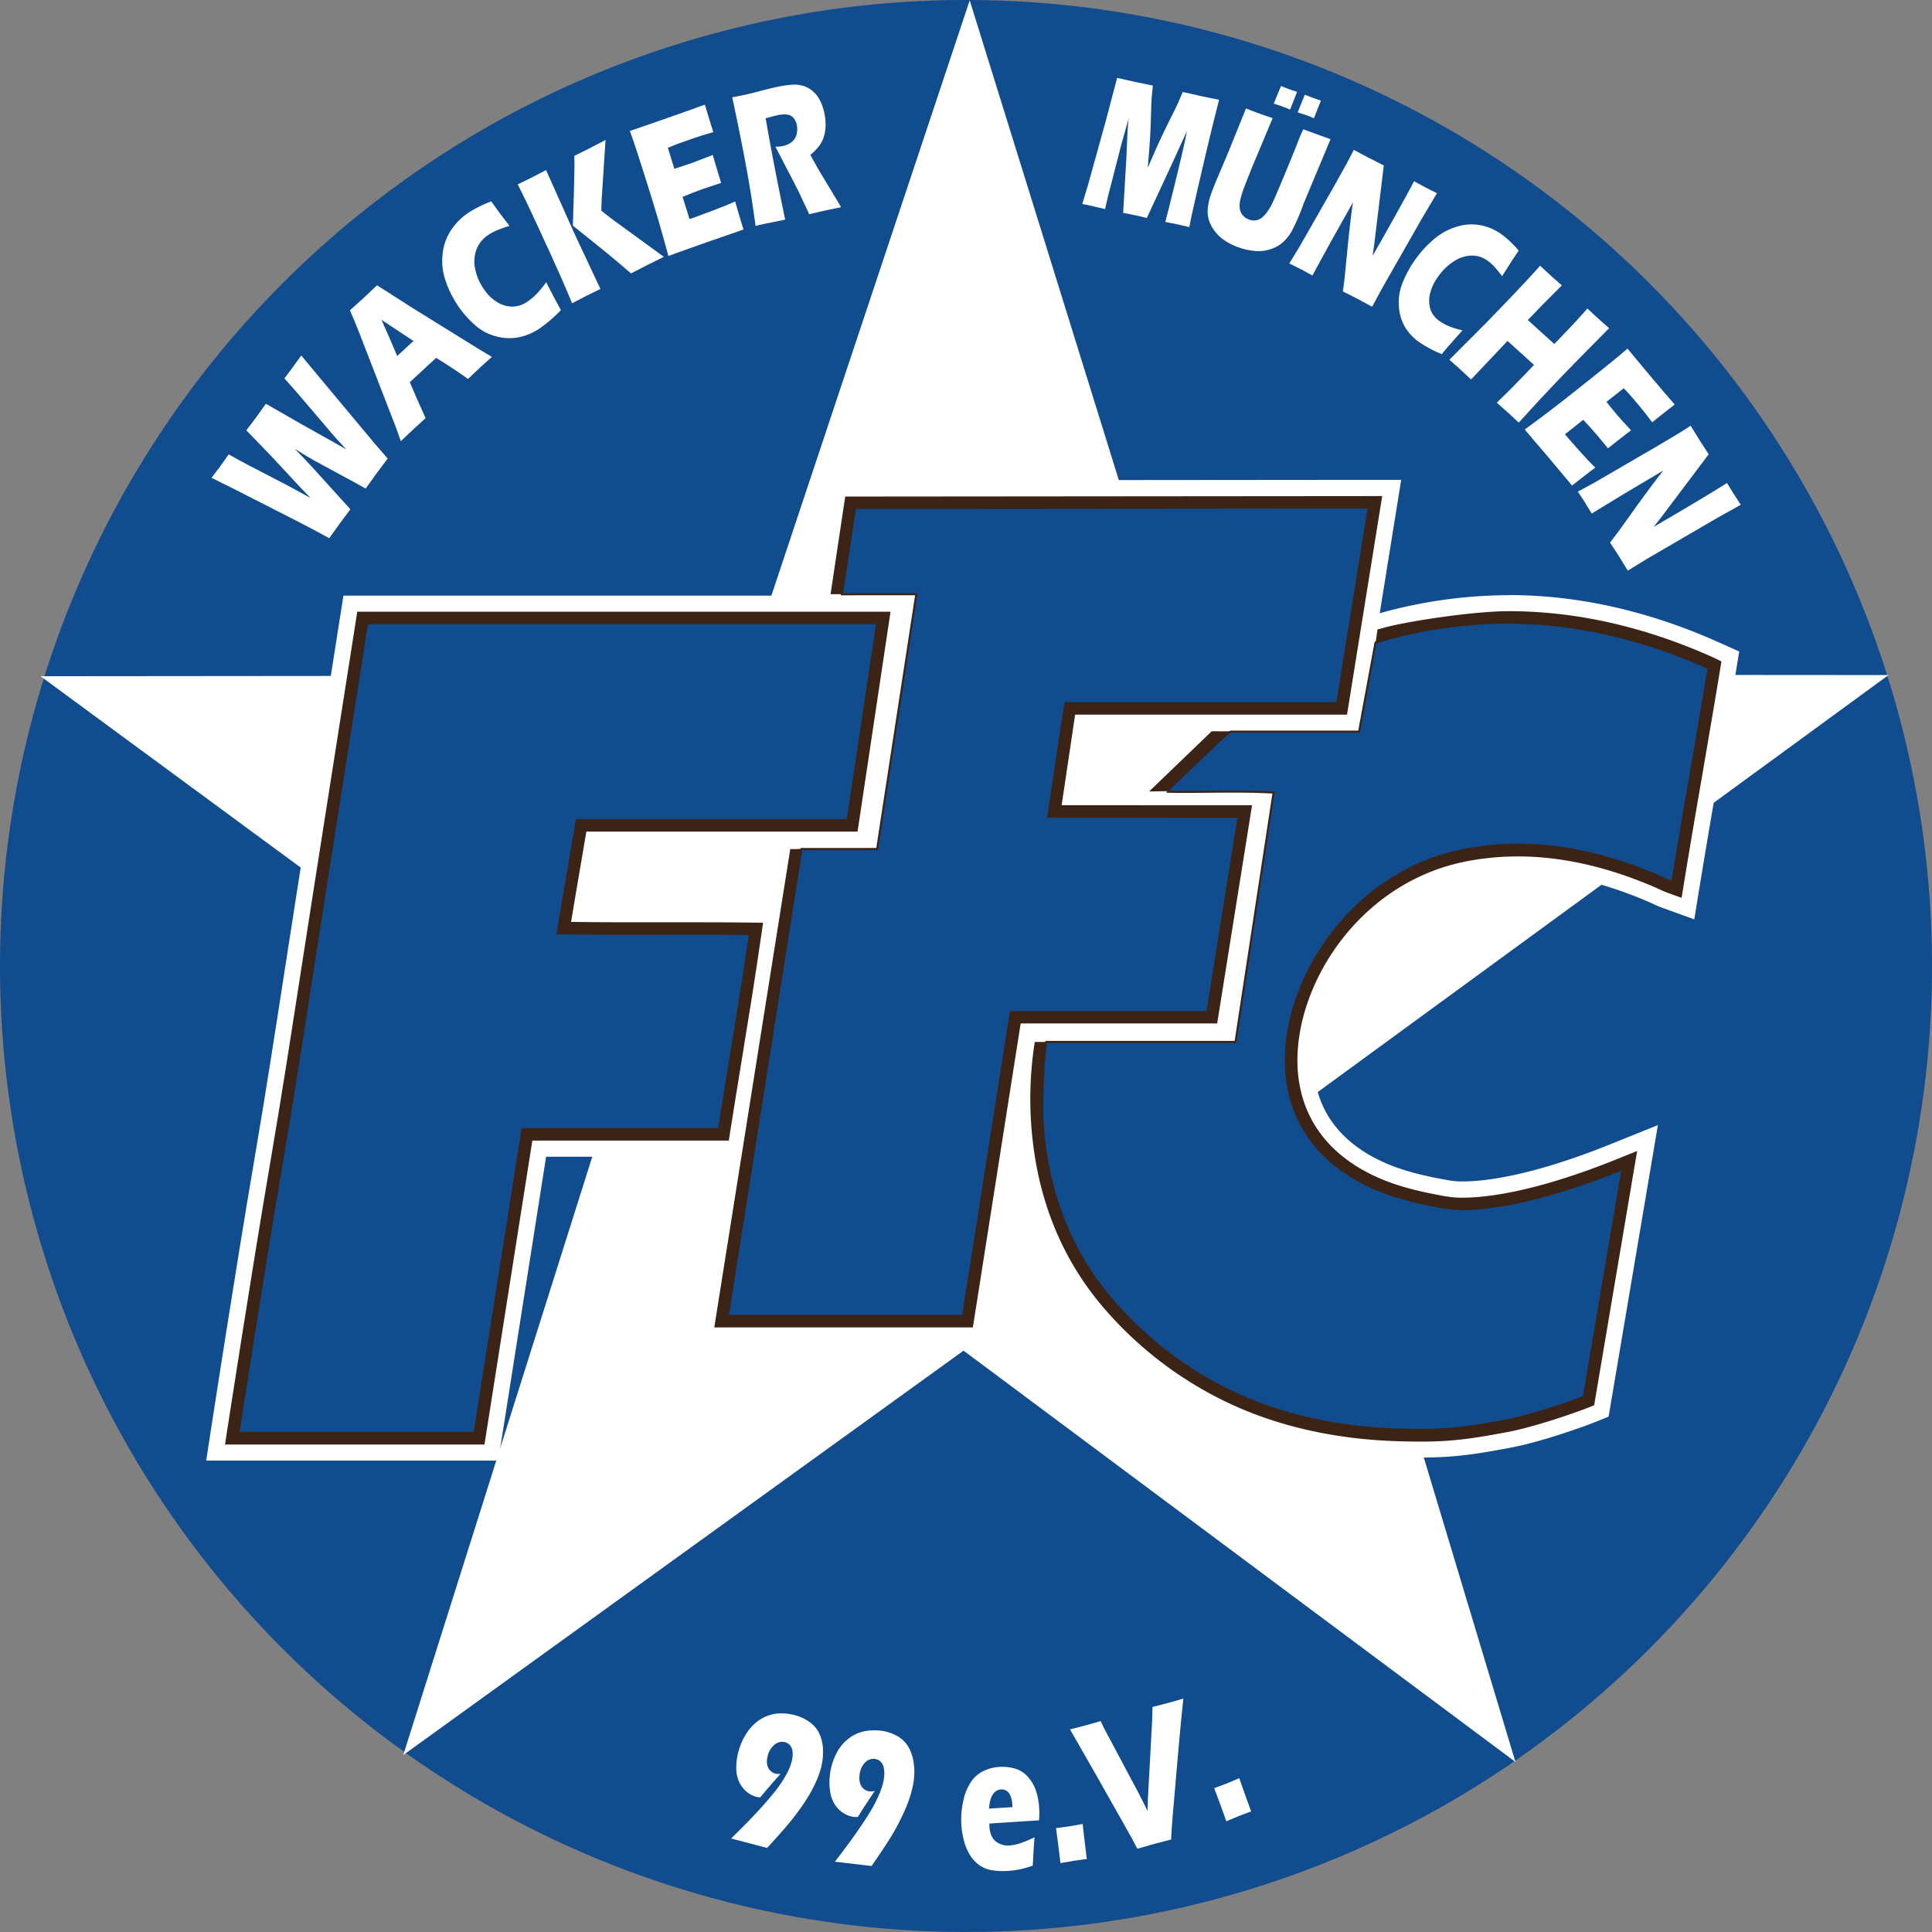
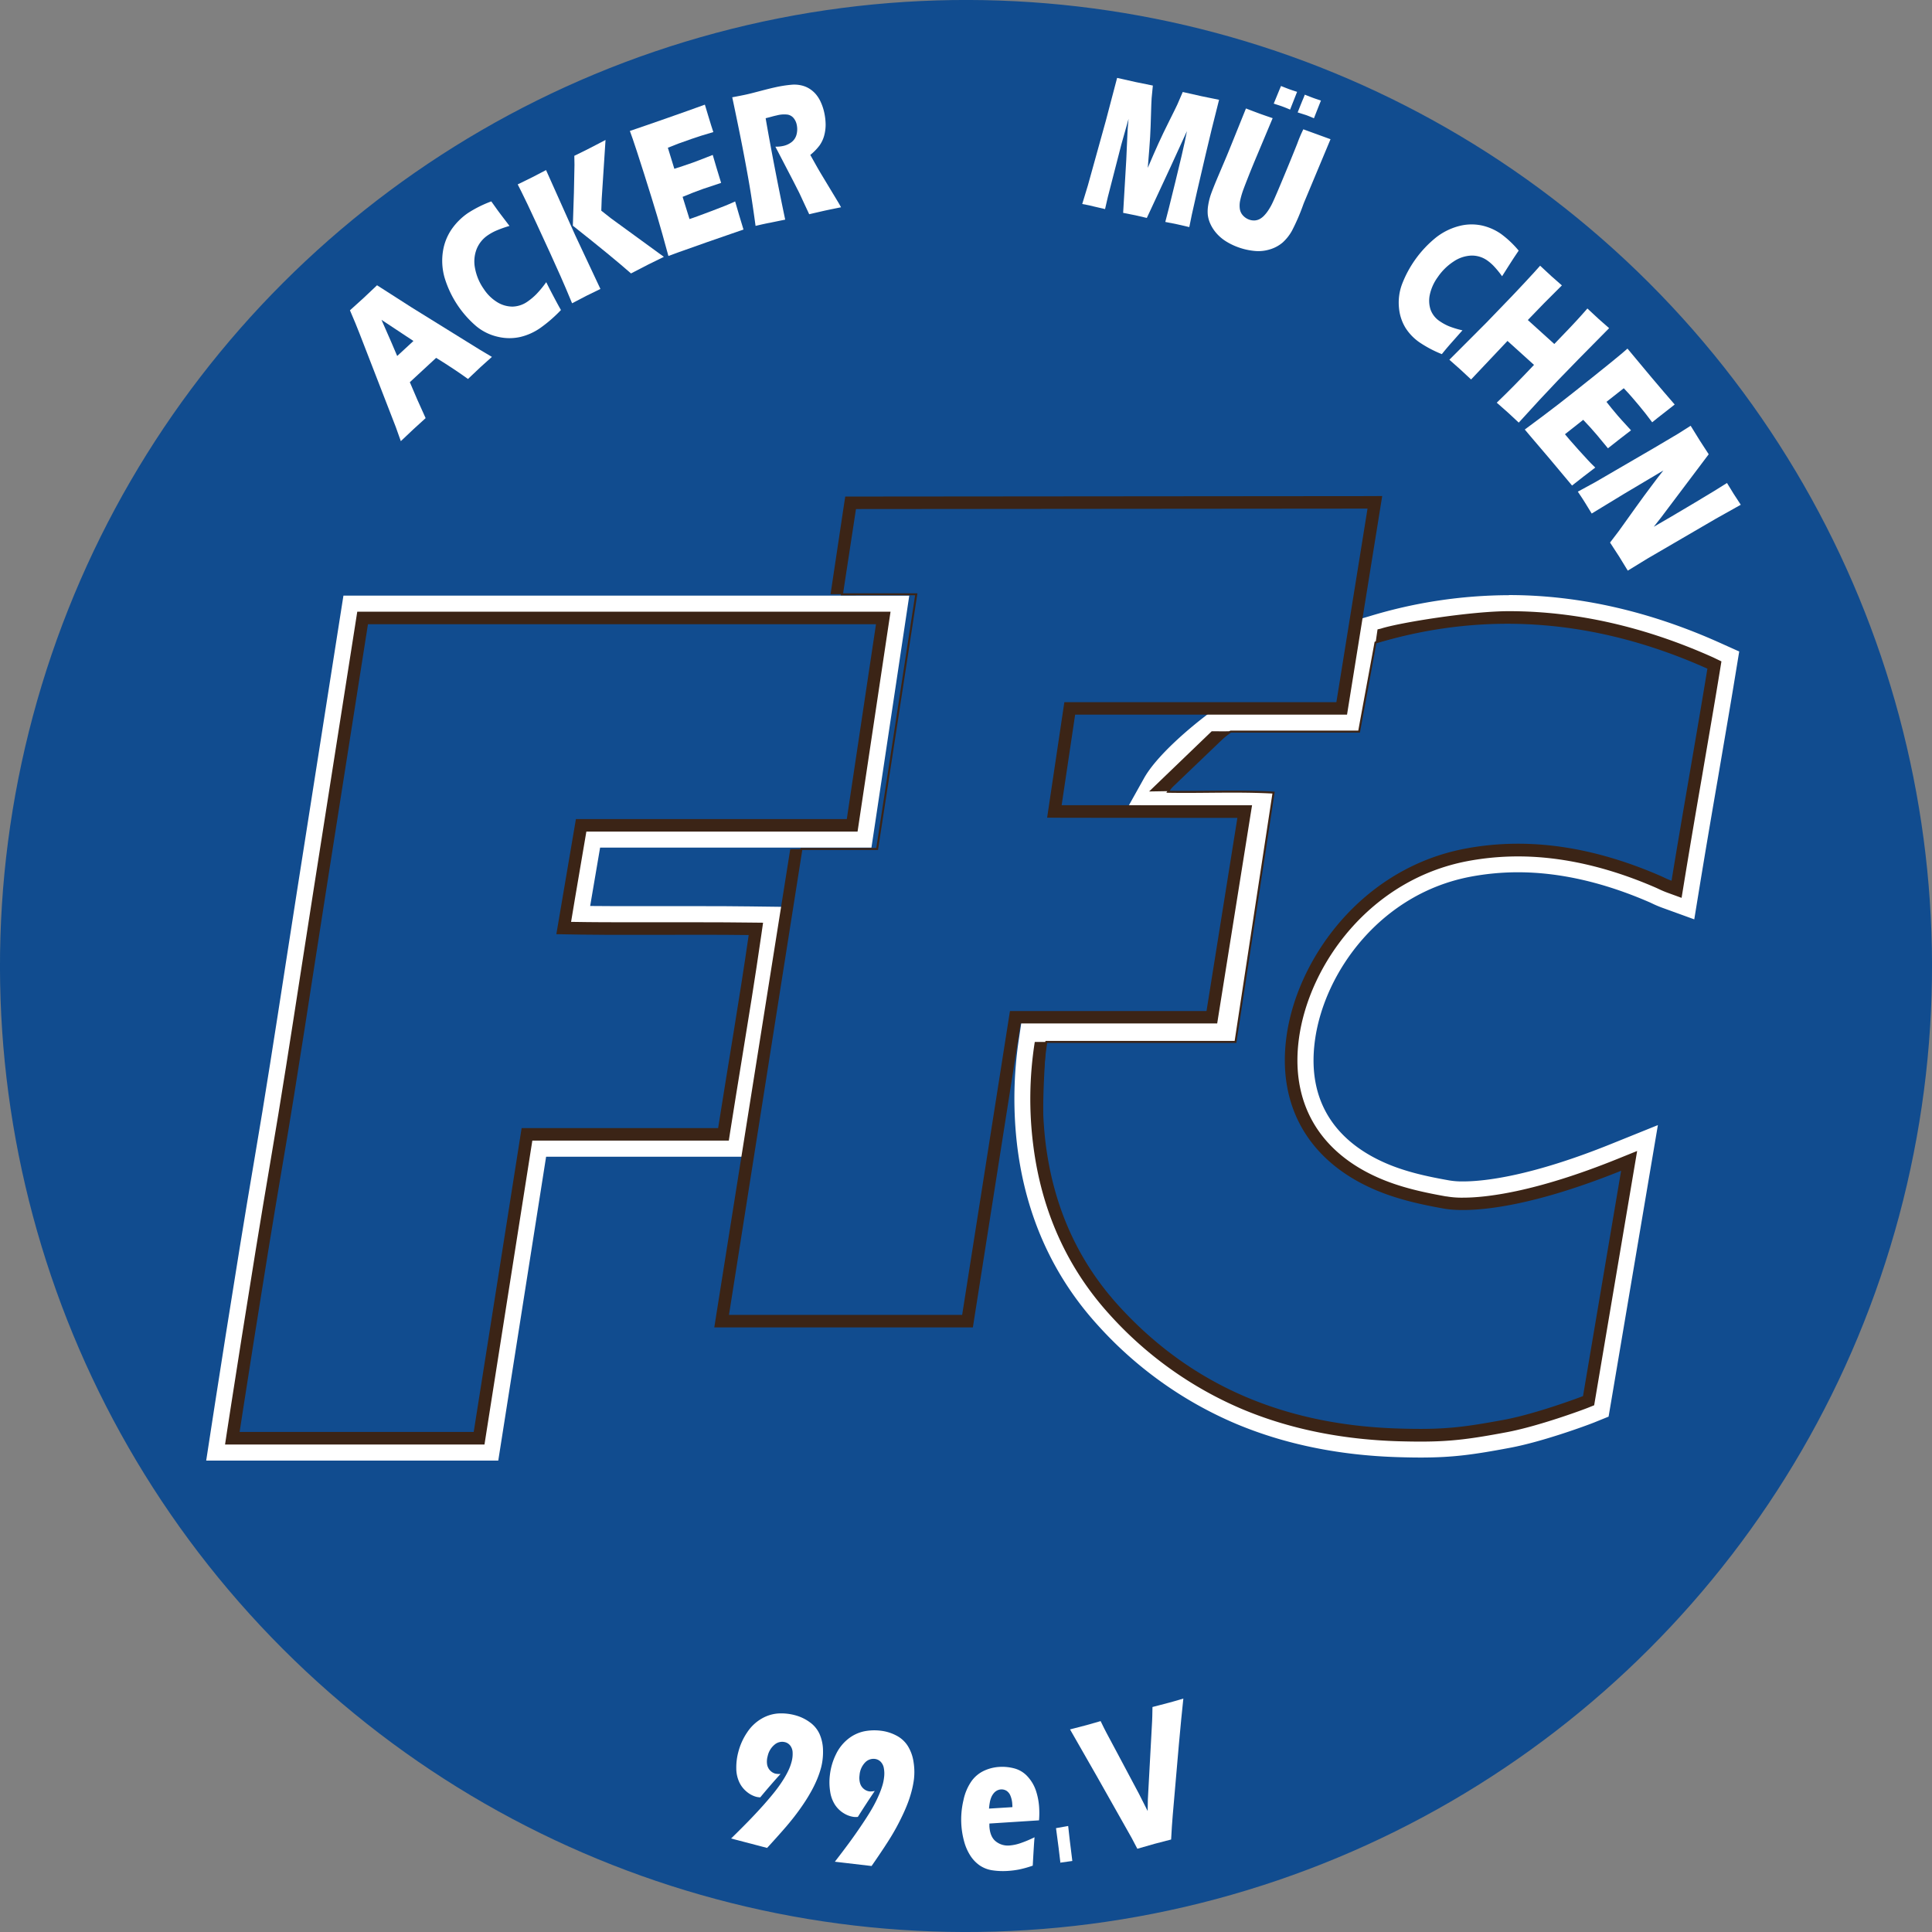
<svg xmlns="http://www.w3.org/2000/svg" id="Ebene_1" data-name="Ebene 1" viewBox="0 0 967.58 967.58">
  <rect x="0" y="0" width="967.58" height="967.58" fill="#808080" stroke="none" />
  <defs>
    <style>.cls-1,.cls-3{fill:#114c8f;}.cls-2{fill:#fff;}.cls-3{stroke:#3b2416;stroke-miterlimit:10;}.cls-4{fill:#3b2416;}</style>
  </defs>
  <title>Unbenannt-3</title>
  <circle class="cls-1" cx="533.79" cy="543.9" r="483.79" transform="translate(-278.25 476.64) rotate(-45)" />
-   <polygon class="cls-2" points="758.97 882.42 482.56 676.43 201.95 878.96 306.22 548.93 20.31 338.66 372.98 338.35 485.65 0.18 590.6 337.84 945.8 338.09 658.32 548.11 758.97 882.42" />
  <path class="cls-2" d="M489.29,372.24l-14.77,98.58H338.85c-3.24,19.09-6.35,37.34-9.63,56.66,12.37.27,24.64.33,36.91.33,11.1,0,22.2,0,33.38,0,8.62,0,17.29,0,26,.14-4.72,32.77-10.3,64.83-15.46,97.67H311.67c-8,51-16,101.42-24,152.19H169.42S181.5,699,191.07,643.05c7.72-45.11,14.42-90.39,21.54-135.6,7.08-44.89,14.11-89.78,21.24-135.21H489.29m16.07-13.84H222l-1.84,11.69-6.45,41.06c-4.94,31.51-9.85,62.83-14.79,94.15-2.08,13.24-4.17,26.7-6.18,39.71-4.86,31.42-9.88,63.9-15.33,95.71-9.48,55.42-21.57,134.16-21.69,134.94l-2.45,15.94H299.54l1.84-11.68L323.5,639.41h98.42l1.84-11.69c1.86-11.87,3.81-23.85,5.7-35.42,3.32-20.37,6.75-41.42,9.78-62.43l2.24-15.61-15.77-.2c-7.7-.1-16-.14-26.2-.14l-16.78,0-16.6,0c-5.93,0-13,0-20.56-.08l.53-3.17,4.44-26.06H486.43l1.78-11.79L503,374.29l2.38-15.89Z" transform="translate(-50 -60.11)" />
-   <path class="cls-2" d="M735.47,314.33l-15.76,97.93H583.48L575,469.11l8.27.06,76.28.05h10.74s-10.4,65.09-15.62,97.74H556.23c-8,51-15.94,101.38-23.94,152.18H414.5c12.29-77.91,36.87-233.84,36.87-233.84l37.92,0,19.6-127.62-37.23,0,6.6-43.19,257.21-.22m16.25-13.85H735.46l-257.21.23H466.37l-1.79,11.73L458,355.64l-2.44,15.95h16.13l21.09,0-15.34,99.91H439.55l-1.85,11.69L400.83,717l-2.52,16H544.13L546,721.29,568.06,580.8h98.4l1.86-11.66L684,471.4l2.55-16h-27l-68.5,0,4.36-29.24H731.5l1.87-11.64,15.77-97.93,2.58-16Z" transform="translate(-50 -60.11)" />
  <path class="cls-2" d="M805.73,372c33.19,0,66.4,7.6,100,22.69-5.65,34.54-12.41,72.24-18.12,107.19-3.16-1.15-4.21-1.82-6.3-2.73-23-10-46.81-16-71-16A141.46,141.46,0,0,0,784,485.56c-51.34,9.67-83.79,54.49-89.18,93.55-4.92,35.72,12,62.09,42.61,75.75,11.44,5.11,23.5,7.81,35.73,10a47.56,47.56,0,0,0,9.52.76c12.45,0,37.68-2.9,79.8-19.94l-19.27,114c-2.33.94-24,9-39.56,11.93-17.73,3.33-27.17,4.64-42.21,4.64-3.28,0-6.81-.06-10.74-.18-55-1.62-102.81-20.07-140.5-61.32-21.21-23.19-33.08-50.66-37-81.81a185.72,185.72,0,0,1,.83-51h94.75c6.35-41.65,12.62-82.66,19.06-124.86-7-.38-13.81-.49-20.61-.49-7.87,0-15.66.14-23.45.14-2.93,0-5.87,0-8.8-.07,4.05-7.28,16.83-19.59,31.36-30.13h64.34c2.34-12.9,6.9-31.06,9.36-44.61a226.84,226.84,0,0,1,65.65-9.9m0-13.83a241.62,241.62,0,0,0-69.64,10.48L728,371.05l-1.52,8.34c-1.19,6.59-3,14.58-4.68,22.31-.81,3.65-1.63,7.34-2.4,10.93h-57.5l-3.63,2.64c-12.44,9-29.14,23.5-35.32,34.58L611.69,470l23.07.42c2.78.06,5.75.08,9.06.08,3.95,0,7.93,0,11.79-.07s7.78-.07,11.66-.07l4.57,0-14.9,97.66H562.13l-1.75,11.81a199.12,199.12,0,0,0-.87,54.79c4.37,34.71,18,64.79,40.51,89.42A196.23,196.23,0,0,0,668.61,773c24.38,10.32,51.87,16,81.72,16.88,4.19.13,7.84.19,11.15.19,16.18,0,26.45-1.44,44.76-4.88,16.51-3.09,38.8-11.32,42.22-12.71l7.15-2.9L856.9,762l19.27-114,4.13-24.42-23,9.28c-40.71,16.47-64.22,18.93-74.61,18.93a39.16,39.16,0,0,1-6.78-.49l-.34-.06c-10.64-1.89-22-4.28-32.49-9C724.65,634,703.66,616.65,708.57,581c4.72-34.26,33-73.37,78-81.84a128.33,128.33,0,0,1,23.71-2.2c20.67,0,42.69,5,65.47,14.86.53.22,1,.44,1.42.64a53.34,53.34,0,0,0,5.66,2.39l15.69,5.69,2.69-16.47c2.86-17.49,6-36,9.1-53.87,3-17.73,6.19-36.06,9-53.31l1.72-10.5-9.7-4.36c-35.28-15.86-70.82-23.9-105.64-23.9Z" transform="translate(-50 -60.11)" />
  <path class="cls-3" d="M338.85,470.82c-3.24,19.09-6.35,37.34-9.63,56.66,32.22.7,63.73,0,96.32.42-4.72,32.77-10.3,64.83-15.46,97.67H311.67c-8,51-16,101.42-24,152.19H169.42S181.5,699,191.07,643.05c7.72-45.11,14.42-90.39,21.54-135.6,7.08-44.89,14.11-89.78,21.24-135.21H489.29l-14.77,98.58Z" transform="translate(-50 -60.11)" />
  <path class="cls-4" d="M489.29,372.24l-14.77,98.58H338.85c-3.24,19.09-6.35,37.34-9.63,56.66,12.37.27,24.64.33,36.9.33,11.11,0,22.21,0,33.39,0,8.62,0,17.29,0,26,.14-4.72,32.77-10.3,64.83-15.46,97.67H311.67c-8,51-16,101.42-24,152.19H169.42S181.5,699,191.07,643.05c7.72-45.11,14.42-90.39,21.54-135.6,7.08-44.89,14.11-89.78,21.24-135.21H489.29m6.69-5.77H228.92l-.76,4.87-6.44,41q-7.42,47.3-14.8,94.22c-2.09,13.23-4.17,26.69-6.18,39.7-4.86,31.44-9.89,64-15.35,95.83-9.47,55.36-21.55,134-21.68,134.81l-1,6.64H292.64l.76-4.87,23.2-147.32H415l.76-4.88c1.87-11.89,3.82-23.87,5.71-35.46,3.32-20.33,6.74-41.34,9.75-62.28l.94-6.51-6.57-.07c-7.67-.1-16-.15-26.1-.15q-8.4,0-16.76,0l-16.63,0c-8.36,0-19,0-30.09-.2l2-12,5.65-33.21H479.48l.74-4.92L495,373.09l1-6.62Z" transform="translate(-50 -60.11)" />
  <path class="cls-3" d="M471.66,357.74l6.6-43.19,257.21-.22-15.76,97.93H583.48L575,469.11l8.27.06,76.28.05h10.74s-10.4,65.09-15.62,97.74H556.23c-8,51-15.94,101.38-23.94,152.18H414.5c12.29-77.91,36.87-233.84,36.87-233.84l37.92,0,19.6-127.56Z" transform="translate(-50 -60.11)" />
  <path class="cls-4" d="M735.47,308.57l-257.21.22h-4.95l-.75,4.89-6.6,44,5.7,0,6.6-43.19,257.21-.22-15.76,97.93H583.48L575,469.11l8.27.06,76.28.05h10.74s-10.4,65.09-15.62,97.74H556.23c-8,51-15.94,101.38-23.94,152.18H414.5L451.37,485.3l-5.59.05-37,232.89-1.05,6.67H537.23L538,720l23.17-147.32h98.42l.77-4.85c5.22-32.65,15.62-97.74,15.62-97.74l1.07-6.68h-17.5l-76.28-.05h-1.58L588.45,418H724.62l.78-4.85,15.76-97.93,1.08-6.69Z" transform="translate(-50 -60.11)" />
  <path class="cls-3" d="M862.52,645.66l-19.27,114c-2.33.94-24,9-39.56,11.93-21.58,4-30.9,5.11-53,4.46-55-1.62-102.81-20.07-140.5-61.32-21.21-23.19-33.08-50.66-37-81.81a185.72,185.72,0,0,1,.83-51h94.75c6.35-41.65,12.62-82.66,19.06-124.86-18.08-1-35.4-.1-52.86-.42,4.05-7.28,16.83-19.59,31.36-30.13h64.34c2.34-12.9,5.75-31.06,8.2-44.61,55.3-16.64,111.11-12.24,166.78,12.79-5.65,34.54-12.41,72.24-18.12,107.19-3.16-1.15-4.21-1.82-6.3-2.73-31.36-13.57-64-19.81-97.24-13.55-51.34,9.67-83.79,54.49-89.18,93.55-4.92,35.72,12,62.09,42.61,75.75,11.44,5.11,23.5,7.81,35.73,10C774.9,665.14,800.27,670.84,862.52,645.66Z" transform="translate(-50 -60.11)" />
  <path class="cls-4" d="M666.45,426.34s-6.82.08-9.61,0l-31.35,30.15,9.63-.16Z" transform="translate(-50 -60.11)" />
  <path class="cls-4" d="M908.06,389.39C873.83,374,839.4,366.2,805.73,366.2c-19.25,0-54.9,5.75-64.07,8.71-.35.11-1.76.4-1.76.4l-1,6.85,2.82-.77a230.8,230.8,0,0,1,64-9.43c33.2,0,66.4,7.6,100,22.69-5.65,34.54-12.41,72.24-18.12,107.19-3.16-1.15-4.21-1.82-6.3-2.73-23-10-46.81-16-71-16A141.46,141.46,0,0,0,784,485.56c-51.34,9.67-83.79,54.49-89.18,93.55-4.92,35.72,12,62.09,42.61,75.75,11.44,5.11,23.5,7.81,35.73,10a47.56,47.56,0,0,0,9.52.76c12.45,0,37.68-2.9,79.8-19.94l-19.27,114c-2.33.94-24,9-39.56,11.93-17.73,3.33-27.17,4.64-42.21,4.64-3.28,0-6.81-.06-10.74-.18-55-1.62-102.81-20.07-140.5-61.32-21.21-23.19-33.08-50.66-37-81.81-2.09-16.62.83-51,.83-51l-5.78,0-.06.27a183.17,183.17,0,0,0-.71,51.51c4.16,33,17.1,61.61,38.46,85a188.23,188.23,0,0,0,65.78,46.94c23.45,9.94,50,15.41,78.8,16.26,4.12.11,7.69.17,10.92.17,15.54,0,25.48-1.39,43.28-4.73,15.82-3,37.88-11.13,40.67-12.26l3-1.21.53-3.17,19.27-114,1.72-10.18-9.57,3.87c-42,17-66.66,19.51-77.64,19.51a45.51,45.51,0,0,1-8.28-.63l-.24,0c-11.15-2-23.05-4.5-34.38-9.57-29.67-13.26-43.61-38-39.24-69.69,5.11-37.12,35.79-79.5,84.53-88.68a136.66,136.66,0,0,1,25.2-2.33c21.78,0,44.88,5.22,68.68,15.52.62.27,1.15.52,1.67.76a47.89,47.89,0,0,0,5,2.09l6.53,2.38,1.12-6.87c2.87-17.53,6-36,9.12-53.94,3-17.71,6.19-36,9-53.25l.71-4.37Z" transform="translate(-50 -60.11)" />
-   <path class="cls-2" d="M214.89,329.65l-7.83-4.23c-1.84-1-4.45-2.36-7.81-4.09l-32.32-16.47-11-5.44q2.75-3.57,4.38-5.81,1.86-2.53,4.23-5.94,6.87,3.84,10.15,5.54l17.35,9q5.58,2.94,13.48,7.31l-4.72-4.91-15.36-16.5-12.07-12.47c2-2.59,3.63-4.8,5-6.62q2.16-3,4.79-6.7l17.61,10.1,22.56,12.68-4.86-5.29c-.83-.93-1.66-1.88-2.49-2.84s-2.49-2.91-4.94-5.83l-12.28-14.39-6.3-7.13q2.59-3.45,4.26-5.72c1.25-1.71,2.63-3.62,4.15-5.75l36.75,44.07,6.54,7.53q-3.24,4.26-5.6,7.48-2.49,3.4-5.43,7.57l-5.78-3.22-20.29-11c-1.21-.68-2.44-1.4-3.69-2.15s-3.18-1.94-5.79-3.56l5.25,5.39L206.3,294l19.18,21.17q-3.25,4.29-5.37,7.17Q217.88,325.41,214.89,329.65Z" transform="translate(-50 -60.11)" />
  <path class="cls-2" d="M250.74,281.05,248.23,274l-18.15-46.8L228,222c-.62-1.51-1.54-3.67-2.74-6.48q4.68-4.19,6.8-6.15,3.69-3.42,6.77-6.39l17.39,11.14,33.87,21,6.26,3.73q-4.59,4.13-5.57,5-2.19,2-6.41,6.06-6.51-4.74-15.94-10.58l-13.18,12.19q3.45,8.3,7.91,18c-3.29,3-5.31,4.78-6,5.46Q255.11,276.87,250.74,281.05Zm-1.82-42.65,8.14-7.52q-14.51-9.58-16-10.59,3,6.77,4.9,11.17Z" transform="translate(-50 -60.11)" />
  <path class="cls-2" d="M323.57,201.42q1.24,2.57,3.61,7.06t3.75,6.9a70.1,70.1,0,0,1-10.36,9,29.24,29.24,0,0,1-10,4.49,24.91,24.91,0,0,1-11.13-.07,25.86,25.86,0,0,1-10.8-5.22,51.63,51.63,0,0,1-15.94-24.26,30.77,30.77,0,0,1-.85-13.44,26.72,26.72,0,0,1,4.41-11.06,32,32,0,0,1,8-7.95,59.48,59.48,0,0,1,11.79-5.9l2.34,3.28c1,1.42,2.19,3,3.46,4.66l3.31,4.35a56.87,56.87,0,0,0-6.61,2.34,25.62,25.62,0,0,0-4.22,2.32,15.16,15.16,0,0,0-5.67,7.05,17.25,17.25,0,0,0-.73,9.63,26.31,26.31,0,0,0,4.37,10.26,21.52,21.52,0,0,0,6.84,6.66,14.63,14.63,0,0,0,7.55,2.14A13.62,13.62,0,0,0,314.4,211a30.75,30.75,0,0,0,4.23-3.58A53.44,53.44,0,0,0,323.57,201.42Z" transform="translate(-50 -60.11)" />
  <path class="cls-2" d="M336.51,212q-3.43-8.31-5.84-13.7-4.23-9.57-11.88-26.05-5.31-11.49-7.65-16.11l-1.86-3.68q5.36-2.6,7.36-3.61c.89-.45,3.16-1.63,6.83-3.56L338.11,178l12.59,26.82-6.95,3.4C342.77,208.76,340.36,210,336.51,212Zm.38-38.88.54-16.64.28-13.77-.08-4.57q6-2.91,8.07-4l7.56-3.93-1.92,29.57-.2,5.84,4.9,3.86,26.44,19.26-7.87,3.87q-2.55,1.29-8.59,4.44Q356.66,188.79,336.89,173.15Z" transform="translate(-50 -60.11)" />
  <path class="cls-2" d="M384.75,188.31q-3.25-12-5.63-20t-6.56-21.19q-4.19-13.18-5.68-17.43l-1.43-4q8-2.7,19.25-6.65,10.41-3.64,18.31-6.52l.46,1.51c.1.37.5,1.69,1.2,4l1.53,5c.32,1.07.67,2.14,1.05,3.23q-6.63,1.91-11,3.46c-3.23,1.13-5.41,1.91-6.54,2.32s-2.87,1.1-5.23,2.06l3.24,10.55q4-1.26,9.31-3.12,1.88-.66,9.92-3.83,1.69,5.91,4.2,14-5.87,1.95-9,3-4.65,1.64-10.29,4l3.46,11.13,3.87-1.36q1.71-.6,7.05-2.63l6.88-2.66c1-.4,2.7-1.12,5.05-2.18q1.95,6.82,4.18,14.07-8.23,2.79-18,6.23l-14.79,5.24Z" transform="translate(-50 -60.11)" />
  <path class="cls-2" d="M428.4,173.24q-1.14-8.38-2.19-15.07t-2.68-15.46q-1.62-8.78-3.6-18.47t-3.21-15.41q4.38-.81,7.07-1.4c1.85-.4,4.1-1,6.74-1.69s5.23-1.36,7.76-1.92a62.47,62.47,0,0,1,8-1.26,15.55,15.55,0,0,1,5.05.32,13,13,0,0,1,4.15,1.72,14.38,14.38,0,0,1,3.16,2.76,17.16,17.16,0,0,1,2.46,4,25.5,25.5,0,0,1,1.69,5.15,29.24,29.24,0,0,1,.69,6,21,21,0,0,1-.74,5.56,15.6,15.6,0,0,1-2.3,4.87,26.65,26.65,0,0,1-4.64,4.76l3.11,5.55c.88,1.55,1.79,3.11,2.75,4.7l7.66,12.7c.34.55,1,1.64,1.88,3.27-3.84.77-6.43,1.31-7.75,1.59q-2.5.56-8.2,1.89c-.72-1.54-2.06-4.4-4-8.59-.8-1.76-1.45-3.1-1.95-4q-1.56-3.15-4.51-8.78l-6.48-12.47a15.7,15.7,0,0,0,3.79-.33,10.41,10.41,0,0,0,4.39-2,7,7,0,0,0,2.45-3.87,10.53,10.53,0,0,0,.07-4.77,7.61,7.61,0,0,0-1.58-3.36,5,5,0,0,0-3-1.72,14.28,14.28,0,0,0-5.48.41c-.81.17-1.65.38-2.51.62s-1.87.5-3,.78q1.65,9.7,4.32,23.59t5.47,27.2q-5.85,1.19-7.59,1.56Q433.65,172,428.4,173.24Z" transform="translate(-50 -60.11)" />
  <path class="cls-2" d="M592,162.27l2.83-9.3,9-32.42,5.64-21.43q5.91,1.36,9.3,2.09c1.87.4,4.73,1,8.6,1.75q-.45,4.13-.61,6.27t-.33,8.46q-.16,6.32-.42,10.89t-1.19,15.6q3-7.05,5.29-12.1t5.48-11.42q3.2-6.37,4.11-8.36t2.64-6.12c3.2.75,6.35,1.46,9.43,2.12,2.1.46,5,1,8.76,1.79q-4,15.66-6.63,27-5.19,22.11-7,30.46-.37,1.73-1.28,6.29c-2.82-.67-4.79-1.13-5.93-1.37q-2.47-.54-6.09-1.21,1.15-4.17,5-19.94t4.75-20.18q.4-1.92,1.08-5.36l-8.31,18.17-11.77,25.31c-2.77-.66-4.69-1.1-5.73-1.33-1.33-.28-3.38-.69-6.13-1.22l1.57-26.62.63-14.23c0-.55.08-1.22.14-2s.18-2.21.37-4.23l-3.6,12.8-6.79,26.39-1.38,6q-4.43-1-5.64-1.31C596.68,163.18,594.75,162.79,592,162.27Z" transform="translate(-50 -60.11)" />
  <path class="cls-2" d="M674,114.43c3.19,1.23,5.45,2.08,6.76,2.56q2.47.9,6.61,2.3l-7.89,18.81q-2.24,5.29-4.1,10t-2.51,6.48a41.49,41.49,0,0,0-1.75,5.84,12.07,12.07,0,0,0-.18,4.35,6.19,6.19,0,0,0,1.61,3.31,7.63,7.63,0,0,0,3,2,7,7,0,0,0,3,.42,6.21,6.21,0,0,0,2.31-.68,9,9,0,0,0,1.92-1.42,17.42,17.42,0,0,0,2.31-2.81,29.27,29.27,0,0,0,2.46-4.44q1.35-2.85,5.62-13.14,3.65-8.76,6.56-16.08a67,67,0,0,1,3-7.06l7.35,2.68,6.27,2.28-13.14,31.43q-.36.88-.57,1.47a102.47,102.47,0,0,1-5.6,12.93,23,23,0,0,1-4.65,5.89A17.43,17.43,0,0,1,686,185a19.41,19.41,0,0,1-7.91.76,32.84,32.84,0,0,1-8-1.83,32.1,32.1,0,0,1-6.41-3.15,21.54,21.54,0,0,1-4.59-4,19.33,19.33,0,0,1-3-4.73,15.18,15.18,0,0,1-1.21-4.39,18.67,18.67,0,0,1,.2-4.75,31.68,31.68,0,0,1,1.62-6.19c.26-.72.68-1.8,1.25-3.24s1.43-3.5,2.57-6.18l3-7.06c.8-1.86,1.92-4.59,3.38-8.21ZM687.91,112l2.77-6.74c.27-.62.56-1.31.87-2.08,1.85.74,3.23,1.28,4.13,1.61s2.16.75,3.93,1.32L696.1,115c-1.43-.62-2.7-1.13-3.81-1.54S689.82,112.64,687.91,112Zm12,4.36,1.24-3.12c.27-.69.62-1.51,1-2.48l.73-1.72.59-1.52c1.87.75,3.25,1.28,4.14,1.61s2.16.75,3.95,1.34q-.62,1.5-3.51,8.87-2.17-.94-3.84-1.56C703.2,117.46,701.75,117,699.87,116.4Z" transform="translate(-50 -60.11)" />
-   <path class="cls-2" d="M695.71,192.06l5.24-8.62,16.93-29.65,6.69-12,3.46-6.62q4.47,2.45,8,4.26c1.65.86,4,2,7,3.55l-4.78,39.48-.82,5.74q4.07-7,11.13-19.67t9.64-17.63c2.35,1.31,4.25,2.33,5.69,3.08.66.35,2.57,1.31,5.75,2.9l-7.31,12.29-19.68,34.49-5.48,10.07q-3.74-2.07-7-3.79c-1.83-.95-4.37-2.25-7.62-3.87q.66-5,.91-7.21l1.43-14.66q.69-7.21,1.5-13.72c.3-2.76.7-5.76,1.18-9l-11.14,19.82-9.16,16.8q-3.56-2-5.45-3C700.68,194.55,698.67,193.53,695.71,192.06Z" transform="translate(-50 -60.11)" />
  <path class="cls-2" d="M782.44,225.55c-1.29,1.4-3,3.37-5.27,5.92s-3.91,4.54-5.07,6a59.1,59.1,0,0,1-11.19-5.9,25.26,25.26,0,0,1-7-7.25,23.1,23.1,0,0,1-3.27-10,26.4,26.4,0,0,1,1.45-11.69,55.75,55.75,0,0,1,17-23.51,31.53,31.53,0,0,1,11.83-5.85,24.6,24.6,0,0,1,11.26-.22,27.19,27.19,0,0,1,9.56,4.21,50.3,50.3,0,0,1,8.84,8.36l-2.24,3.34q-1.44,2.21-3.14,4.88l-2.93,4.62a49.13,49.13,0,0,0-4.08-5,22.45,22.45,0,0,0-3.36-2.92,13.3,13.3,0,0,0-8-2.43,17.08,17.08,0,0,0-8.88,3,28.2,28.2,0,0,0-7.91,7.81,23.23,23.23,0,0,0-3.94,8.67,14.45,14.45,0,0,0,.35,7.59,11.76,11.76,0,0,0,4.68,5.85,25.48,25.48,0,0,0,4.49,2.45A45.25,45.25,0,0,0,782.44,225.55Z" transform="translate(-50 -60.11)" />
  <path class="cls-2" d="M775.87,240.28l18.51-18.54L807.62,208l5.82-6.18c1.68-1.79,3.29-3.53,4.81-5.21l3.07-3.43q3.75,3.54,5.66,5.26,1.49,1.35,5.24,4.61-9.81,9.67-17.06,17.34l13.26,12q2.76-2.81,7.37-7.68T842,218q.87-1,3-3.39l5.7,5.3q.9.81,5.18,4.55Q838.48,242,830.19,250.65t-19.57,21.11l-5.25-4.89c-.79-.72-2.72-2.42-5.77-5.09q8.26-7.9,18.66-18.93l-13.28-12-18.23,19.3-5.59-5.19Q780.08,244,775.87,240.28Z" transform="translate(-50 -60.11)" />
  <path class="cls-2" d="M813.64,275.22q10-7.37,16.58-12.46T847.63,249q10.8-8.64,14.24-11.55l3.2-2.75q4.93,6,12,14.39,6.55,7.75,11.64,13.61l-1.25,1-3.27,2.56-4.11,3.21c-.88.69-1.75,1.4-2.63,2.14q-3.79-5.09-6.58-8.38c-2-2.41-3.43-4-4.15-4.86s-1.9-2.11-3.51-3.82l-8.67,6.82q2.38,3.06,5.73,7,1.18,1.39,6.58,7.26-4.89,3.7-11.56,9-3.6-4.4-5.57-6.73c-1.95-2.31-4.23-4.82-6.81-7.53l-9.15,7.22,2.44,2.89q1.08,1.27,4.59,5.19l4.58,5q1,1.13,3.56,3.61-5.67,4.29-11.62,9-5.11-6.19-11.29-13.49l-9.38-11Z" transform="translate(-50 -60.11)" />
  <path class="cls-2" d="M840.21,306.34l8.86-4.83,29.51-17.17,11.82-7,6.31-4q2.65,4.36,4.75,7.67,1.5,2.37,4.29,6.6l-23.92,31.76-3.59,4.56q7-4,19.49-11.44T914.91,302c1.38,2.31,2.51,4.14,3.38,5.51.39.63,1.57,2.43,3.52,5.39l-12.49,7-34.32,20-9.78,6Q863,342.17,861,339q-1.66-2.61-4.66-7.17c2-2.64,3.5-4.57,4.4-5.78l8.59-12q4.21-5.89,8.17-11.12,2.47-3.35,5.54-7.2L863.5,307.35l-16.35,9.95q-2.1-3.49-3.24-5.29Q843,310.48,840.21,306.34Z" transform="translate(-50 -60.11)" />
  <path class="cls-2" d="M416.15,980.86q4.32-4.22,8.21-8.19t8-8.55q4.06-4.59,6.37-7.61a64.16,64.16,0,0,0,4-5.82,41.14,41.14,0,0,0,2.44-4.6,24.73,24.73,0,0,0,1.27-3.65,14.86,14.86,0,0,0,.52-4.63,6,6,0,0,0-1.17-3.45,4.8,4.8,0,0,0-2.63-1.74,5.8,5.8,0,0,0-5.18,1.19,10.19,10.19,0,0,0-3.52,5.81,9.9,9.9,0,0,0-.29,4.08,5.76,5.76,0,0,0,4.11,4.67,9.21,9.21,0,0,0,2.65.14q-5,5.5-10.19,11.75a10.49,10.49,0,0,1-2.06-.29,12.69,12.69,0,0,1-4.63-2.46,13.74,13.74,0,0,1-3.78-4.79,16.51,16.51,0,0,1-1.52-6.94,29.73,29.73,0,0,1,1-8.18,31.55,31.55,0,0,1,4.52-10,21.73,21.73,0,0,1,7.1-6.73,19.26,19.26,0,0,1,8.17-2.61,26.4,26.4,0,0,1,8.55.84,22,22,0,0,1,7.42,3.5,14.7,14.7,0,0,1,5,6.08,20.92,20.92,0,0,1,1.67,8.16,31.37,31.37,0,0,1-.95,8.45,46.33,46.33,0,0,1-2.1,6.1,58.46,58.46,0,0,1-3.43,6.86q-2,3.56-5.17,8t-7,8.88q-3.87,4.48-9.35,10.45Z" transform="translate(-50 -60.11)" />
  <path class="cls-2" d="M468.11,992.49q3.7-4.77,7-9.24t6.71-9.57q3.41-5.08,5.27-8.41a63.11,63.11,0,0,0,3.12-6.3,42.63,42.63,0,0,0,1.79-4.9,23.19,23.19,0,0,0,.75-3.78,14.56,14.56,0,0,0-.11-4.65,6,6,0,0,0-1.64-3.27,4.83,4.83,0,0,0-2.84-1.36,5.79,5.79,0,0,0-5,1.89,10.23,10.23,0,0,0-2.68,6.24,9.62,9.62,0,0,0,.27,4.08,5.63,5.63,0,0,0,1.88,2.82,5.54,5.54,0,0,0,2.83,1.24,9.1,9.1,0,0,0,2.64-.23q-4.15,6.13-8.48,13a10.24,10.24,0,0,1-2.08,0,12.67,12.67,0,0,1-4.92-1.8,13.76,13.76,0,0,1-4.41-4.23,16.5,16.5,0,0,1-2.45-6.67,29.41,29.41,0,0,1-.14-8.24,31.46,31.46,0,0,1,3.1-10.53,21.81,21.81,0,0,1,6.11-7.64,19.34,19.34,0,0,1,7.74-3.71,26.2,26.2,0,0,1,8.57-.34,22.15,22.15,0,0,1,7.84,2.45,14.7,14.7,0,0,1,5.76,5.34,20.93,20.93,0,0,1,2.78,7.86,31.67,31.67,0,0,1,.22,8.49,46.91,46.91,0,0,1-1.25,6.33,59.28,59.28,0,0,1-2.45,7.27q-1.54,3.8-4,8.58T494.33,983q-3.21,5-7.83,11.64Z" transform="translate(-50 -60.11)" />
  <path class="cls-2" d="M568.12,980.24q-.29,3-.9,14.22a53.32,53.32,0,0,1-6.83,1.92,43.84,43.84,0,0,1-5.65.72,36.08,36.08,0,0,1-7.82-.32,15.14,15.14,0,0,1-6.3-2.46A17.44,17.44,0,0,1,536,989.5a25.14,25.14,0,0,1-3.1-7,41.52,41.52,0,0,1-1.44-8.55,41.94,41.94,0,0,1,1.06-12.28,25.78,25.78,0,0,1,4.08-9.6,16.12,16.12,0,0,1,6.29-5.17,21.2,21.2,0,0,1,7.54-1.89,23.53,23.53,0,0,1,7.79.81,13.73,13.73,0,0,1,6.51,4.11,19.76,19.76,0,0,1,4.09,7,33.29,33.29,0,0,1,1.62,8.64,45,45,0,0,1-.08,6.2l-24.86,1.6c0,.52,0,1,0,1.41q.33,5.24,3.21,7.53a9.63,9.63,0,0,0,6.82,2.06,22.23,22.23,0,0,0,5.3-1.09A57.19,57.19,0,0,0,568.12,980.24Zm-22.8-14.35,11.71-.73q0-.82-.06-1.41a12.61,12.61,0,0,0-.92-4.29,5.25,5.25,0,0,0-2-2.51,4.83,4.83,0,0,0-2.8-.66,4.94,4.94,0,0,0-2,.59,5.39,5.39,0,0,0-1.7,1.48,8.19,8.19,0,0,0-1.21,2.15,12.12,12.12,0,0,0-.63,2.31A29.12,29.12,0,0,0,545.32,965.89Z" transform="translate(-50 -60.11)" />
-   <path class="cls-2" d="M581.09,993.19q-.72-6.5-2.22-17.51l7.26-1q1.15-.18,6.09-1.09.53,5.28,2.08,17.53l-6.13.85Z" transform="translate(-50 -60.11)" />
+   <path class="cls-2" d="M581.09,993.19q-.72-6.5-2.22-17.51q1.15-.18,6.09-1.09.53,5.28,2.08,17.53l-6.13.85Z" transform="translate(-50 -60.11)" />
  <path class="cls-2" d="M619.6,986l-2.83-5.39L599.4,949.84l-13.51-23.61q4.7-1.17,8.32-2.16,2.24-.6,7-2,1.92,4,3,6,1.4,2.65,5.12,9.58l11.11,20.88q1.71,3.29,4.33,8.58l.1-5.84L627,922.08c0-.71.06-1.53.09-2.45s.06-2.46.09-4.62c3.33-.84,6-1.54,8-2.09,1.26-.34,3.74-1,7.46-2.13q-1.07,9.9-2.24,23l-3.07,35.39q-.44,5.16-.81,12.19-5.79,1.47-8.26,2.15Q626,984.18,619.6,986Z" transform="translate(-50 -60.11)" />
-   <path class="cls-2" d="M664.16,972.23q-2.14-6.18-6.06-16.58l6.86-2.57c.73-.29,2.62-1.1,5.69-2.43q1.7,5.05,5.93,16.64l-5.78,2.19Z" transform="translate(-50 -60.11)" />
</svg>